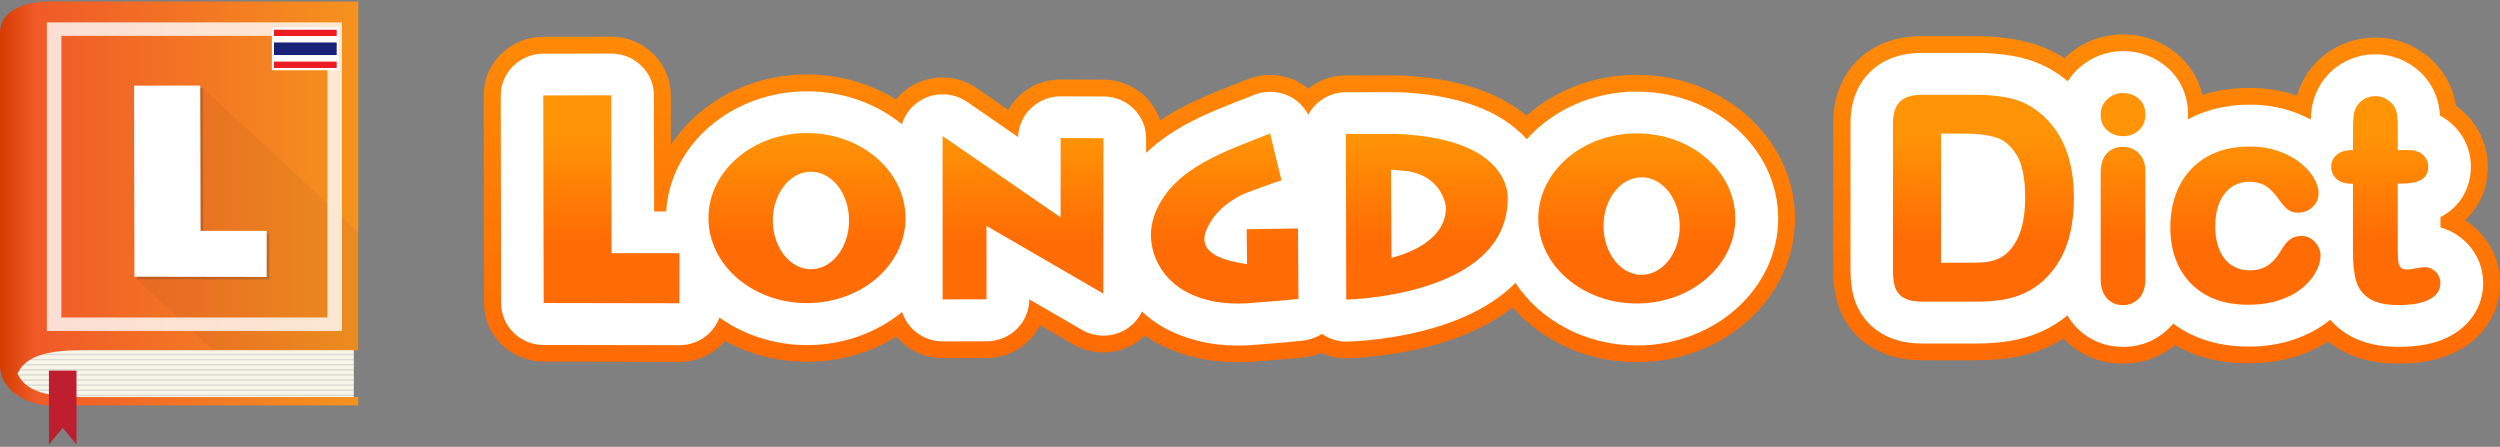
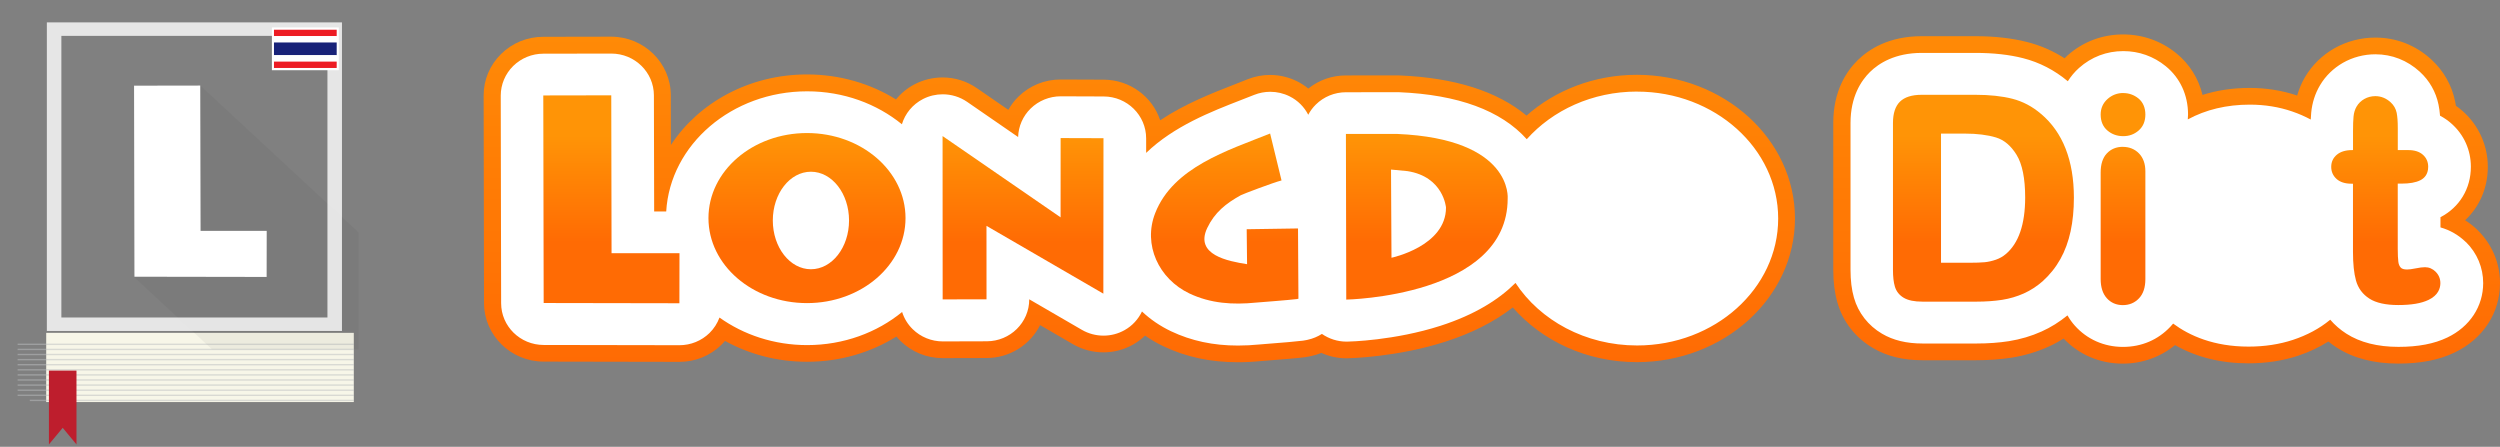
<svg xmlns="http://www.w3.org/2000/svg" width="235" height="42" viewBox="0 0 235 42" fill="none">
  <rect x="0" y="0" width="235" height="42" fill="#808080" stroke="none" />
  <g clip-path="url(#clip0_3472_3563)">
-     <path d="M1.189 31.287H33.256V37.793H4.344C2.602 37.793 1.189 36.435 1.189 34.76V31.287V31.287Z" fill="#F7F6E8" />
+     <path d="M1.189 31.287H33.256V37.793H4.344V31.287V31.287Z" fill="#F7F6E8" />
    <g opacity="0.5">
      <path d="M33.28 32.299H1.656V32.431H33.28V32.299Z" fill="#BBBDBF" />
      <path d="M33.28 32.78H1.656V32.912H33.28V32.78Z" fill="#BBBDBF" />
      <path d="M33.28 33.258H1.656V33.39H33.28V33.258Z" fill="#BBBDBF" />
      <path d="M33.28 33.738H1.656V33.87H33.28V33.738Z" fill="#BBBDBF" />
      <path d="M33.28 34.216H1.656V34.348H33.28V34.216Z" fill="#BBBDBF" />
      <path d="M33.28 34.697H1.656V34.829H33.28V34.697Z" fill="#BBBDBF" />
      <path d="M33.28 35.175H1.656V35.307H33.28V35.175Z" fill="#BBBDBF" />
      <path d="M33.28 35.652H1.656V35.784H33.28V35.652Z" fill="#BBBDBF" />
      <path d="M33.28 36.133H1.656V36.265H33.28V36.133Z" fill="#BBBDBF" />
      <path d="M33.28 36.614H1.656V36.746H33.28V36.614Z" fill="#BBBDBF" />
      <path d="M33.28 37.091H1.656V37.223H33.28V37.091Z" fill="#BBBDBF" />
      <path d="M33.28 37.572H2.8V37.704H33.28V37.572Z" fill="#BBBDBF" />
    </g>
-     <path d="M7.802 32.921H33.675V0.142H4.721C2.805 0.142 -6.69811e-05 0.711 -6.69811e-05 3.155V34.313C-0.002 35.142 0.325 35.941 0.915 36.546C1.886 37.573 3.453 38.107 4.722 38.107H33.675V37.326H7.802C5.018 37.326 2.464 36.994 1.649 35.123C2.464 33.252 5.018 32.921 7.802 32.921Z" fill="url(#paint0_linear_3472_3563)" />
    <path opacity="0.05" d="M18.823 8.043L33.69 21.841V32.836H19.927L12.602 26.032L18.823 8.043Z" fill="#231F20" />
-     <path opacity="0.2" fill-rule="evenodd" clip-rule="evenodd" d="M12.85 8.287L12.885 26.246L25.313 26.266L25.319 21.938H19.102L19.072 8.277L12.85 8.287Z" fill="#231F20" />
    <path fill-rule="evenodd" clip-rule="evenodd" d="M12.602 8.053L12.637 26.011L25.064 26.032L25.071 21.704H18.854L18.823 8.043L12.602 8.053Z" fill="white" />
    <g opacity="0.8">
      <path d="M30.78 3.372V29.844H5.769V3.372H30.78ZM32.145 2.104H4.404V31.111H32.145V2.104Z" fill="white" />
    </g>
    <path d="M31.846 2.58H25.558V6.601H31.846V2.58Z" fill="white" />
    <path d="M31.649 2.794H25.753V3.393H31.649V2.794Z" fill="#ED1C24" />
    <path d="M31.649 3.393H25.753V3.991H31.649V3.393Z" fill="white" />
    <path fill-rule="evenodd" clip-rule="evenodd" d="M25.753 3.992V4.591V5.189H31.649V4.591V3.992H25.753Z" fill="#182278" />
    <path d="M31.649 5.189H25.753V5.788H31.649V5.189Z" fill="white" />
    <path d="M31.649 5.791H25.753V6.389H31.649V5.791Z" fill="#ED1C24" />
    <path fill-rule="evenodd" clip-rule="evenodd" d="M7.189 41.776L5.894 40.215L4.598 41.776V34.839H7.189V41.776Z" fill="#BE1E2D" />
  </g>
  <path d="M232.918 21.65C232.55 21.288 232.149 20.973 231.721 20.702C233.082 19.431 233.855 17.656 233.855 15.681C233.855 13.706 233.018 11.798 231.505 10.456C231.301 10.275 231.085 10.102 230.856 9.945C230.836 9.803 230.808 9.662 230.78 9.528C230.472 8.009 229.695 6.648 228.538 5.586C227.065 4.24 225.244 3.532 223.278 3.532C221.913 3.532 220.58 3.886 219.411 4.551C218.27 5.208 217.325 6.136 216.684 7.226C216.356 7.773 216.112 8.363 215.932 8.981C214.543 8.509 213.041 8.265 211.468 8.265C209.895 8.265 208.405 8.485 207.036 8.922C206.664 7.384 205.827 6.03 204.578 5.011C203.153 3.851 201.419 3.237 199.57 3.237C197.608 3.237 195.799 3.921 194.341 5.216C194.245 5.298 194.161 5.393 194.073 5.479C192.984 4.783 191.803 4.268 190.546 3.949C189.125 3.587 187.488 3.402 185.678 3.402H180.626C177.563 3.402 175.669 4.63 174.621 5.66C173.572 6.691 172.327 8.548 172.327 11.558V25.356C172.327 26.505 172.451 27.508 172.711 28.417C173.235 30.254 174.4 31.742 176.07 32.721C177.375 33.488 178.892 33.862 180.706 33.862H185.758C186.947 33.862 188.06 33.78 189.073 33.622C190.294 33.429 191.467 33.083 192.552 32.591C193.044 32.371 193.517 32.111 193.981 31.824C195.426 33.343 197.38 34.181 199.534 34.181C201.371 34.181 203.085 33.563 204.454 32.438C206.424 33.567 208.754 34.153 211.34 34.153C213.013 34.153 214.591 33.913 216.028 33.437C217.069 33.091 218.013 32.639 218.866 32.1C219.118 32.304 219.383 32.501 219.663 32.678C221.212 33.673 223.154 34.177 225.432 34.177C227.538 34.177 229.267 33.839 230.724 33.142C233.403 31.863 235 29.42 235 26.611C235 24.738 234.259 22.98 232.91 21.646L232.918 21.65Z" fill="url(#paint1_linear_3472_3563)" />
  <path d="M153.862 7.032C149.835 7.032 146.176 8.496 143.493 10.868C140.747 8.579 136.748 7.308 131.559 7.091C131.483 7.091 131.407 7.088 131.327 7.088L126.507 7.091C125.206 7.091 123.977 7.528 122.98 8.323C122.668 8.067 122.323 7.843 121.951 7.654C121.162 7.257 120.278 7.044 119.389 7.044C118.66 7.044 117.944 7.182 117.271 7.453C116.875 7.615 116.462 7.772 116.046 7.937C113.996 8.736 111.418 9.735 109.056 11.305C108.332 9.102 106.226 7.497 103.744 7.489C103.744 7.489 99.696 7.473 99.692 7.473C98.199 7.473 96.794 8.044 95.737 9.078C95.356 9.448 95.036 9.869 94.784 10.326L91.817 8.28C90.869 7.627 89.756 7.28 88.599 7.28C87.702 7.28 86.805 7.497 86.013 7.902C85.304 8.264 84.703 8.76 84.223 9.346C81.837 7.867 78.959 6.997 75.856 6.997C70.419 6.997 65.655 9.665 63.065 13.63L63.057 8.945C63.049 5.915 60.535 3.448 57.452 3.448L51.055 3.46C49.558 3.46 48.152 4.038 47.096 5.081C46.039 6.124 45.458 7.509 45.462 8.98L45.498 28.491C45.502 31.516 48.012 33.983 51.091 33.991L63.862 34.015C65.355 34.015 66.76 33.444 67.817 32.409C67.937 32.291 68.045 32.169 68.153 32.047C70.403 33.291 73.041 34.007 75.86 34.007C78.979 34.007 81.873 33.129 84.267 31.634C84.387 31.78 84.515 31.922 84.651 32.055C85.708 33.09 87.114 33.664 88.611 33.664L92.746 33.653C94.948 33.649 96.858 32.386 97.767 30.56L100.865 32.358C101.726 32.858 102.715 33.121 103.716 33.121C104.716 33.121 105.649 32.87 106.494 32.398C106.914 32.161 107.299 31.874 107.635 31.548C108.175 31.922 108.752 32.26 109.368 32.551C111.494 33.562 113.78 34.05 116.358 34.05C117.075 34.05 117.8 34.015 118.576 33.936L118.893 33.912C120.794 33.763 122.091 33.657 122.684 33.574C122.836 33.554 122.984 33.527 123.128 33.495L123.268 33.464C123.597 33.393 123.909 33.295 124.209 33.173C124.934 33.499 125.726 33.68 126.547 33.68H126.651C126.839 33.676 131.323 33.582 135.879 32.114C138.377 31.308 140.487 30.234 142.2 28.9C144.927 32.028 149.138 34.042 153.862 34.042C162.057 34.042 168.727 27.987 168.727 20.539C168.727 13.091 162.057 7.032 153.862 7.032Z" fill="url(#paint2_linear_3472_3563)" />
  <path d="M231.798 22.765C231.113 22.096 230.293 21.624 229.404 21.376V20.416C231.197 19.487 232.262 17.725 232.262 15.679C232.262 14.105 231.614 12.661 230.437 11.619C230.161 11.371 229.804 11.107 229.364 10.875C229.332 10.493 229.288 10.151 229.22 9.832C228.976 8.64 228.367 7.57 227.458 6.74C226.285 5.67 224.844 5.103 223.287 5.103C222.206 5.103 221.149 5.383 220.232 5.906C219.331 6.425 218.587 7.153 218.078 8.019C217.622 8.79 217.342 9.655 217.254 10.588C217.234 10.784 217.222 11.005 217.21 11.237C216.661 10.942 216.077 10.686 215.452 10.474C214.227 10.053 212.89 9.836 211.485 9.836C209.303 9.836 207.345 10.305 205.652 11.225C205.664 11.072 205.676 10.918 205.676 10.761C205.676 8.935 204.931 7.322 203.578 6.221C202.441 5.296 201.064 4.804 199.591 4.804C198.033 4.804 196.592 5.351 195.435 6.382C195.015 6.756 194.662 7.181 194.374 7.637C193.129 6.594 191.716 5.863 190.167 5.469C188.878 5.139 187.372 4.973 185.699 4.973H180.647C178.132 4.973 176.611 5.949 175.774 6.771C174.942 7.59 173.949 9.089 173.949 11.56V25.358C173.949 26.365 174.053 27.222 174.273 27.99C174.677 29.41 175.618 30.61 176.911 31.369C177.96 31.987 179.209 32.29 180.727 32.29H185.779C186.884 32.29 187.913 32.215 188.837 32.07C189.918 31.896 190.951 31.593 191.908 31.161C192.781 30.771 193.594 30.256 194.342 29.646C194.562 30.028 194.799 30.346 195.027 30.602C196.176 31.896 197.785 32.609 199.555 32.609C201.324 32.609 202.861 31.936 204.014 30.712C204.098 30.622 204.187 30.523 204.275 30.417C205.808 31.554 208.094 32.581 211.361 32.581C212.862 32.581 214.263 32.369 215.536 31.948C216.869 31.507 218.034 30.881 218.995 30.091C219.011 30.079 219.023 30.063 219.039 30.051C219.472 30.551 219.98 30.995 220.56 31.365C221.846 32.188 223.491 32.605 225.453 32.605C227.31 32.605 228.815 32.318 230.045 31.727C232.158 30.72 233.419 28.804 233.419 26.609C233.419 25.153 232.847 23.792 231.806 22.761L231.798 22.765Z" fill="white" />
  <path d="M153.865 8.608C149.686 8.608 145.951 10.359 143.516 13.085C141.098 10.386 137.059 8.899 131.506 8.667C131.45 8.667 131.39 8.667 131.334 8.667L126.518 8.671C125.457 8.671 124.436 9.088 123.688 9.828C123.399 10.111 123.159 10.438 122.975 10.788C122.599 10.052 121.994 9.442 121.233 9.061C120.661 8.773 120.032 8.628 119.404 8.628C118.891 8.628 118.375 8.726 117.891 8.919C117.486 9.08 117.07 9.242 116.646 9.407C113.855 10.493 110.352 11.854 107.738 14.372V13.007C107.738 10.839 105.956 9.076 103.751 9.068C103.751 9.068 99.711 9.053 99.707 9.053C98.65 9.053 97.633 9.466 96.881 10.201C96.152 10.914 95.732 11.874 95.704 12.881L90.912 9.576C90.227 9.104 89.422 8.864 88.614 8.864C87.981 8.864 87.349 9.009 86.764 9.308C85.787 9.808 85.083 10.674 84.778 11.681C82.421 9.757 79.298 8.584 75.871 8.584C68.793 8.584 62.992 13.593 62.624 19.88H61.491L61.467 8.962C61.463 6.79 59.669 5.036 57.463 5.036L51.07 5.047C50.009 5.047 48.992 5.464 48.239 6.204C47.491 6.944 47.07 7.943 47.07 8.99L47.106 28.5C47.106 30.668 48.896 32.423 51.102 32.427L63.869 32.45C64.93 32.45 65.942 32.037 66.695 31.302C67.115 30.889 67.432 30.389 67.632 29.85C69.898 31.467 72.76 32.439 75.871 32.439C79.306 32.439 82.441 31.258 84.799 29.327C84.991 29.933 85.327 30.487 85.795 30.944C86.544 31.679 87.561 32.093 88.622 32.093L92.753 32.081C94.963 32.077 96.749 30.314 96.749 28.142V28.134L101.693 31.003C102.321 31.369 103.026 31.55 103.727 31.55C104.427 31.55 105.096 31.376 105.708 31.034C106.441 30.625 107.001 30.003 107.346 29.279C108.126 30.015 109.043 30.645 110.076 31.137C111.982 32.041 114.039 32.482 116.369 32.482C117.034 32.482 117.714 32.447 118.443 32.376L118.779 32.348C120.601 32.207 121.93 32.096 122.479 32.022C122.587 32.006 122.691 31.99 122.799 31.967L122.939 31.935C123.423 31.829 123.864 31.64 124.26 31.388C124.933 31.852 125.733 32.112 126.566 32.112C126.59 32.112 126.618 32.112 126.642 32.112C126.822 32.112 131.086 32.014 135.402 30.625C138.652 29.578 140.902 28.146 142.456 26.596C144.765 30.11 149.021 32.474 153.885 32.474C161.199 32.474 167.149 27.123 167.149 20.545C167.149 13.967 161.199 8.612 153.885 8.612L153.865 8.608Z" fill="white" />
  <path d="M191.843 10.697C191.042 10.009 190.138 9.533 189.153 9.281C188.192 9.037 187.027 8.911 185.69 8.911H180.638C179.717 8.911 179.032 9.128 178.596 9.556C178.159 9.985 177.939 10.658 177.939 11.563V25.361C177.939 26.006 177.995 26.518 178.115 26.927C178.248 27.387 178.532 27.745 178.96 27.997C179.373 28.237 179.945 28.355 180.718 28.355H185.77C186.663 28.355 187.475 28.296 188.192 28.186C188.917 28.072 189.605 27.867 190.238 27.584C190.874 27.297 191.467 26.915 192.007 26.439C192.684 25.829 193.244 25.125 193.677 24.35C194.109 23.579 194.429 22.701 194.637 21.741C194.842 20.793 194.946 19.731 194.946 18.582C194.946 15.08 193.901 12.425 191.847 10.697H191.843ZM188.536 23.889C188.28 24.11 187.972 24.283 187.62 24.409C187.255 24.535 186.899 24.617 186.559 24.649C186.206 24.68 185.71 24.7 185.073 24.7H182.455V12.558H184.693C185.838 12.558 186.827 12.68 187.628 12.924C188.384 13.152 189.033 13.699 189.557 14.553C190.094 15.423 190.366 16.772 190.366 18.562C190.366 21.088 189.749 22.882 188.528 23.897L188.536 23.889Z" fill="url(#paint3_linear_3472_3563)" />
  <path d="M199.583 8.743C199.027 8.743 198.53 8.932 198.11 9.305C197.682 9.687 197.462 10.179 197.462 10.765C197.462 11.406 197.678 11.914 198.102 12.272C198.514 12.622 199.011 12.799 199.583 12.799C200.156 12.799 200.628 12.618 201.037 12.264C201.453 11.898 201.665 11.395 201.665 10.765C201.665 10.136 201.445 9.604 201.013 9.254C200.596 8.916 200.116 8.747 199.579 8.747L199.583 8.743Z" fill="url(#paint4_linear_3472_3563)" />
  <path d="M199.543 13.801C198.931 13.801 198.422 14.013 198.034 14.43C197.654 14.839 197.462 15.438 197.462 16.209V26.233C197.462 26.993 197.654 27.595 198.03 28.02C198.418 28.456 198.927 28.681 199.543 28.681C200.16 28.681 200.668 28.464 201.069 28.039C201.465 27.622 201.665 27.016 201.665 26.233V16.106C201.665 15.402 201.465 14.835 201.069 14.426C200.668 14.013 200.156 13.805 199.543 13.805V13.801Z" fill="url(#paint5_linear_3472_3563)" />
-   <path d="M216.298 22.181C215.854 22.181 215.469 22.319 215.157 22.594C214.877 22.838 214.621 23.181 214.389 23.594C214.024 24.215 213.604 24.68 213.139 24.975C212.687 25.266 212.127 25.411 211.478 25.411C210.994 25.411 210.549 25.321 210.149 25.14C209.753 24.959 209.408 24.695 209.128 24.345C208.844 23.991 208.62 23.55 208.467 23.039C208.311 22.52 208.231 21.937 208.231 21.312C208.231 19.986 208.536 18.935 209.128 18.188C209.713 17.452 210.465 17.094 211.422 17.094C212.083 17.094 212.631 17.24 213.047 17.523C213.488 17.826 213.916 18.286 214.336 18.912C214.601 19.274 214.837 19.533 215.061 19.703C215.313 19.895 215.626 19.994 215.994 19.994C216.526 19.994 216.991 19.821 217.367 19.474C217.751 19.124 217.948 18.688 217.948 18.18C217.948 17.716 217.791 17.212 217.479 16.693C217.179 16.185 216.739 15.705 216.174 15.265C215.614 14.824 214.925 14.462 214.124 14.187C213.324 13.911 212.431 13.77 211.478 13.77C209.941 13.77 208.596 14.088 207.479 14.718C206.358 15.351 205.489 16.256 204.896 17.409C204.312 18.55 204.012 19.88 204.012 21.363C204.012 23.558 204.664 25.341 205.957 26.659C207.25 27.981 209.064 28.649 211.346 28.649C212.411 28.649 213.388 28.504 214.244 28.221C215.105 27.937 215.83 27.552 216.402 27.08C216.975 26.604 217.411 26.096 217.695 25.565C217.984 25.026 218.132 24.506 218.132 24.019C218.132 23.574 217.96 23.157 217.623 22.771C217.275 22.374 216.827 22.177 216.298 22.177V22.181Z" fill="url(#paint6_linear_3472_3563)" />
  <path d="M228.959 25.55C228.667 25.263 228.331 25.117 227.954 25.117C227.73 25.117 227.438 25.152 227.053 25.231C226.717 25.298 226.457 25.333 226.269 25.333C225.981 25.333 225.784 25.274 225.676 25.16C225.552 25.023 225.472 24.846 225.444 24.613C225.408 24.334 225.388 23.921 225.388 23.39V17.26H225.736C226.497 17.26 227.077 17.158 227.506 16.945C227.846 16.776 228.25 16.422 228.25 15.678C228.25 15.218 228.082 14.836 227.746 14.541C227.422 14.254 226.961 14.108 226.377 14.108H225.392V12.035C225.392 11.417 225.356 10.953 225.288 10.607C225.208 10.221 225.02 9.891 224.727 9.623C224.303 9.234 223.815 9.037 223.282 9.037C222.906 9.037 222.558 9.128 222.245 9.305C221.937 9.482 221.693 9.718 221.529 10.001C221.365 10.273 221.265 10.595 221.232 10.961C221.2 11.296 221.184 11.736 221.184 12.318V14.108H221.112C220.496 14.108 220.011 14.254 219.671 14.537C219.315 14.832 219.135 15.218 219.135 15.682C219.135 16.147 219.307 16.524 219.643 16.827C219.971 17.118 220.44 17.268 221.032 17.268H221.18V23.677C221.18 24.787 221.273 25.691 221.461 26.364C221.661 27.088 222.085 27.663 222.726 28.072C223.35 28.473 224.263 28.674 225.432 28.674C226.669 28.674 227.598 28.516 228.274 28.194C229.199 27.753 229.395 27.092 229.395 26.616C229.395 26.199 229.247 25.841 228.955 25.554L228.959 25.55Z" fill="url(#paint7_linear_3472_3563)" />
  <path d="M57.459 8.96L51.069 8.972L51.105 28.483L63.864 28.506L63.872 23.801H57.486L57.459 8.96Z" fill="url(#paint8_linear_3472_3563)" />
  <path d="M99.695 20.431L88.602 12.79L88.61 28.143L92.733 28.135L92.729 21.23L103.715 27.604L103.727 12.991L99.699 12.979L99.695 20.431Z" fill="url(#paint9_linear_3472_3563)" />
  <path d="M117.189 21.548L117.225 24.834C115.46 24.554 112.269 23.972 113.482 21.426C114.175 19.971 115.239 19.121 116.637 18.35C116.829 18.243 119.695 17.157 120.464 16.961C120.448 16.913 119.391 12.55 119.391 12.55C115.428 14.14 110.283 15.71 108.59 20.03C107.417 23.012 108.93 26.218 111.801 27.584C113.798 28.532 115.892 28.662 118.058 28.445C118.31 28.422 121.241 28.201 121.913 28.111L122.053 28.079C122.053 28.028 122.013 21.474 122.013 21.474L117.189 21.548Z" fill="url(#paint10_linear_3472_3563)" />
  <path d="M75.859 12.506C70.743 12.506 66.595 16.083 66.595 20.501C66.595 24.919 70.743 28.492 75.859 28.492C80.975 28.492 85.119 24.915 85.119 20.501C85.119 16.087 80.971 12.506 75.859 12.506ZM76.227 25.309C74.25 25.309 72.644 23.255 72.644 20.725C72.644 18.195 74.246 16.142 76.227 16.142C78.209 16.142 79.81 18.195 79.81 20.725C79.81 23.255 78.209 25.309 76.227 25.309Z" fill="url(#paint11_linear_3472_3563)" />
-   <path d="M153.861 12.535C148.745 12.535 144.597 16.116 144.597 20.534C144.597 24.952 148.745 28.529 153.861 28.529C158.977 28.529 163.121 24.948 163.121 20.534C163.121 16.119 158.973 12.535 153.861 12.535ZM154.313 25.833C152.332 25.833 150.73 23.78 150.73 21.246C150.73 18.712 152.332 16.666 154.313 16.666C156.295 16.666 157.896 18.716 157.896 21.246C157.896 23.776 156.291 25.833 154.313 25.833Z" fill="url(#paint12_linear_3472_3563)" />
  <path d="M131.329 12.59H126.516L126.548 28.162C126.548 28.162 141.721 27.883 141.721 18.672C141.721 18.672 142.25 13.05 131.329 12.59ZM130.8 24.228L130.756 15.938L132.309 16.087C135.696 16.619 135.924 19.511 135.924 19.511C135.924 23.158 130.8 24.228 130.8 24.228Z" fill="url(#paint13_linear_3472_3563)" />
  <defs>
    <linearGradient id="paint0_linear_3472_3563" x1="-0.07" y1="19.125" x2="33.646" y2="19.125" gradientUnits="userSpaceOnUse">
      <stop stop-color="#D43B00" />
      <stop offset="0.1" stop-color="#F05A28" />
      <stop offset="1" stop-color="#F6921E" />
    </linearGradient>
    <linearGradient id="paint1_linear_3472_3563" x1="203.669" y1="3.237" x2="203.669" y2="34.181" gradientUnits="userSpaceOnUse">
      <stop stop-color="#FF8A06" />
      <stop offset="1" stop-color="#FF6B04" />
    </linearGradient>
    <linearGradient id="paint2_linear_3472_3563" x1="107.094" y1="3.452" x2="107.094" y2="34.046" gradientUnits="userSpaceOnUse">
      <stop stop-color="#FF8A06" />
      <stop offset="1" stop-color="#FF6B04" />
    </linearGradient>
    <linearGradient id="paint3_linear_3472_3563" x1="186.439" y1="12.783" x2="186.439" y2="22.764" gradientUnits="userSpaceOnUse">
      <stop stop-color="#FF9406" />
      <stop offset="1" stop-color="#FF6B04" />
    </linearGradient>
    <linearGradient id="paint4_linear_3472_3563" x1="199.563" y1="12.779" x2="199.563" y2="22.761" gradientUnits="userSpaceOnUse">
      <stop stop-color="#FF9406" />
      <stop offset="1" stop-color="#FF6B04" />
    </linearGradient>
    <linearGradient id="paint5_linear_3472_3563" x1="199.563" y1="12.782" x2="199.563" y2="22.763" gradientUnits="userSpaceOnUse">
      <stop stop-color="#FF9406" />
      <stop offset="1" stop-color="#FF6B04" />
    </linearGradient>
    <linearGradient id="paint6_linear_3472_3563" x1="211.074" y1="12.782" x2="211.074" y2="22.764" gradientUnits="userSpaceOnUse">
      <stop stop-color="#FF9406" />
      <stop offset="1" stop-color="#FF6B04" />
    </linearGradient>
    <linearGradient id="paint7_linear_3472_3563" x1="224.267" y1="12.779" x2="224.267" y2="22.76" gradientUnits="userSpaceOnUse">
      <stop stop-color="#FF9406" />
      <stop offset="1" stop-color="#FF6B04" />
    </linearGradient>
    <linearGradient id="paint8_linear_3472_3563" x1="57.471" y1="12.781" x2="57.471" y2="22.762" gradientUnits="userSpaceOnUse">
      <stop stop-color="#FF9406" />
      <stop offset="1" stop-color="#FF6B04" />
    </linearGradient>
    <linearGradient id="paint9_linear_3472_3563" x1="96.164" y1="12.79" x2="96.164" y2="22.768" gradientUnits="userSpaceOnUse">
      <stop stop-color="#FF9406" />
      <stop offset="1" stop-color="#FF6B04" />
    </linearGradient>
    <linearGradient id="paint10_linear_3472_3563" x1="115.123" y1="12.778" x2="115.123" y2="22.76" gradientUnits="userSpaceOnUse">
      <stop stop-color="#FF9406" />
      <stop offset="1" stop-color="#FF6B04" />
    </linearGradient>
    <linearGradient id="paint11_linear_3472_3563" x1="75.855" y1="12.778" x2="75.855" y2="22.759" gradientUnits="userSpaceOnUse">
      <stop stop-color="#FF9406" />
      <stop offset="1" stop-color="#FF6B04" />
    </linearGradient>
    <linearGradient id="paint12_linear_3472_3563" x1="153.857" y1="12.775" x2="153.857" y2="22.757" gradientUnits="userSpaceOnUse">
      <stop stop-color="#FF9406" />
      <stop offset="1" stop-color="#FF6B04" />
    </linearGradient>
    <linearGradient id="paint13_linear_3472_3563" x1="134.119" y1="12.779" x2="134.119" y2="22.76" gradientUnits="userSpaceOnUse">
      <stop stop-color="#FF9406" />
      <stop offset="1" stop-color="#FF6B04" />
    </linearGradient>
    <clipPath id="clip0_3472_3563">
      <rect width="33.692" height="41.634" fill="white" transform="translate(-4.57764e-05 0.142)" />
    </clipPath>
  </defs>
</svg>